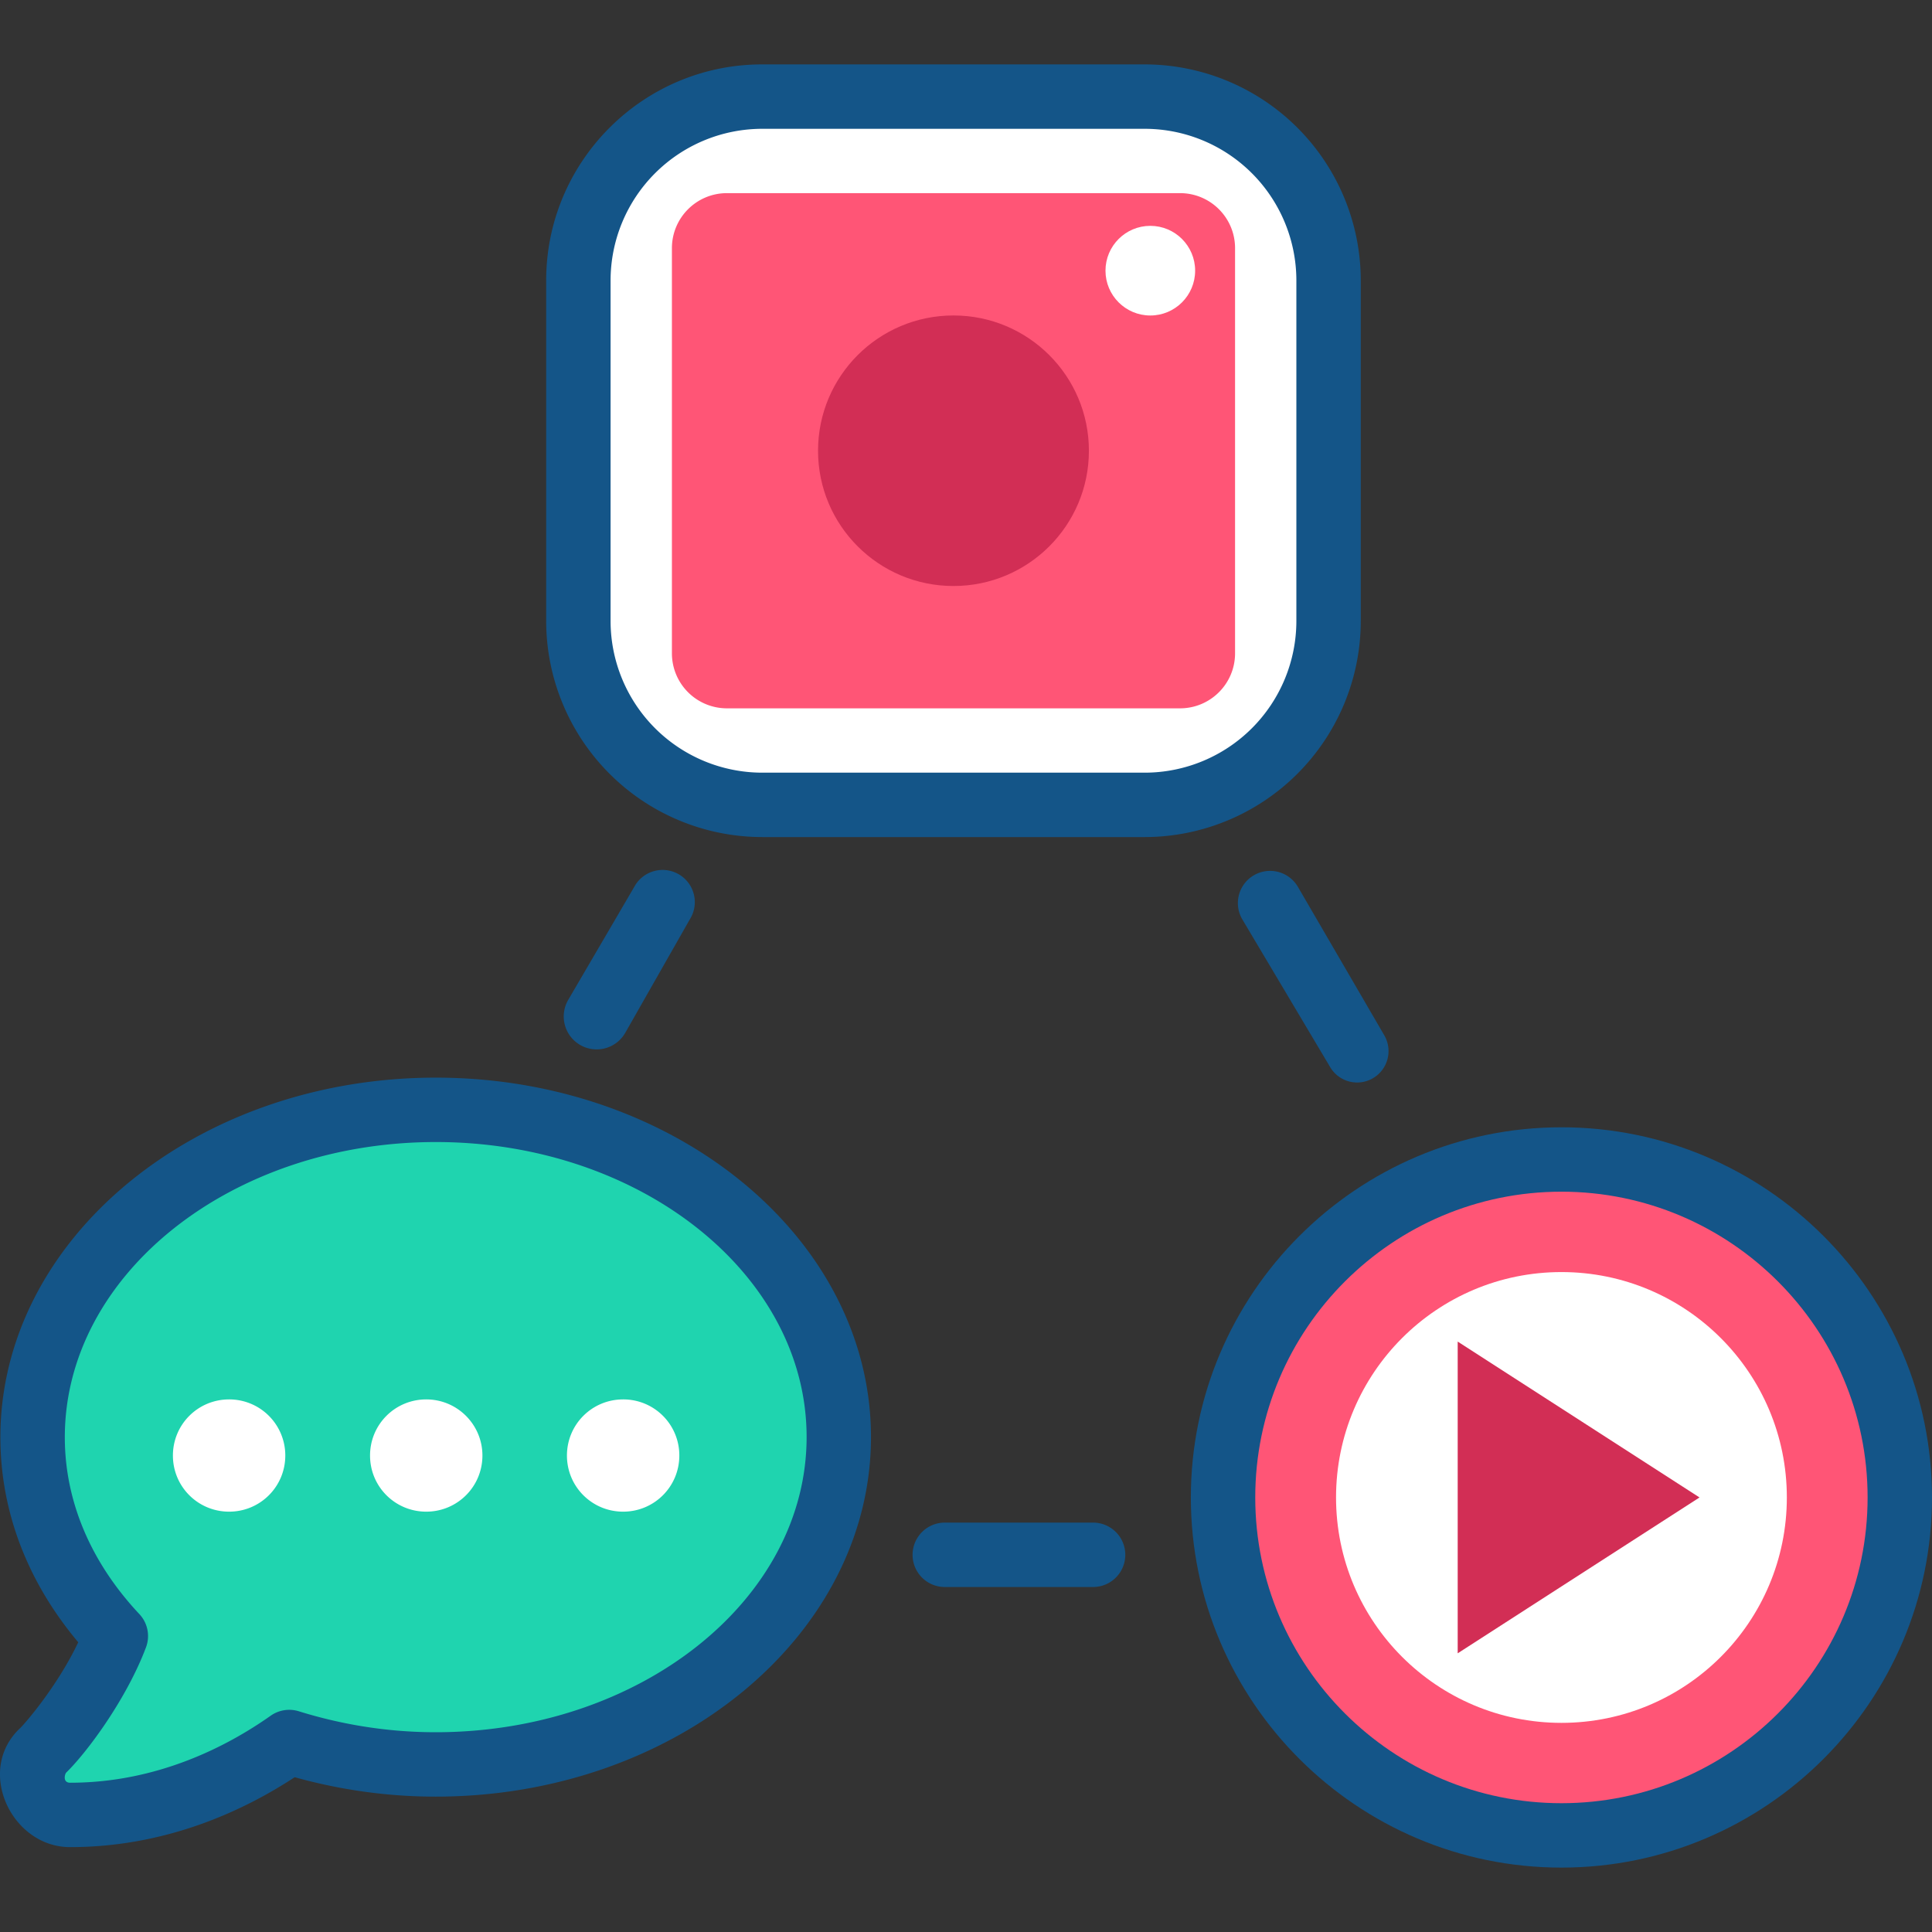
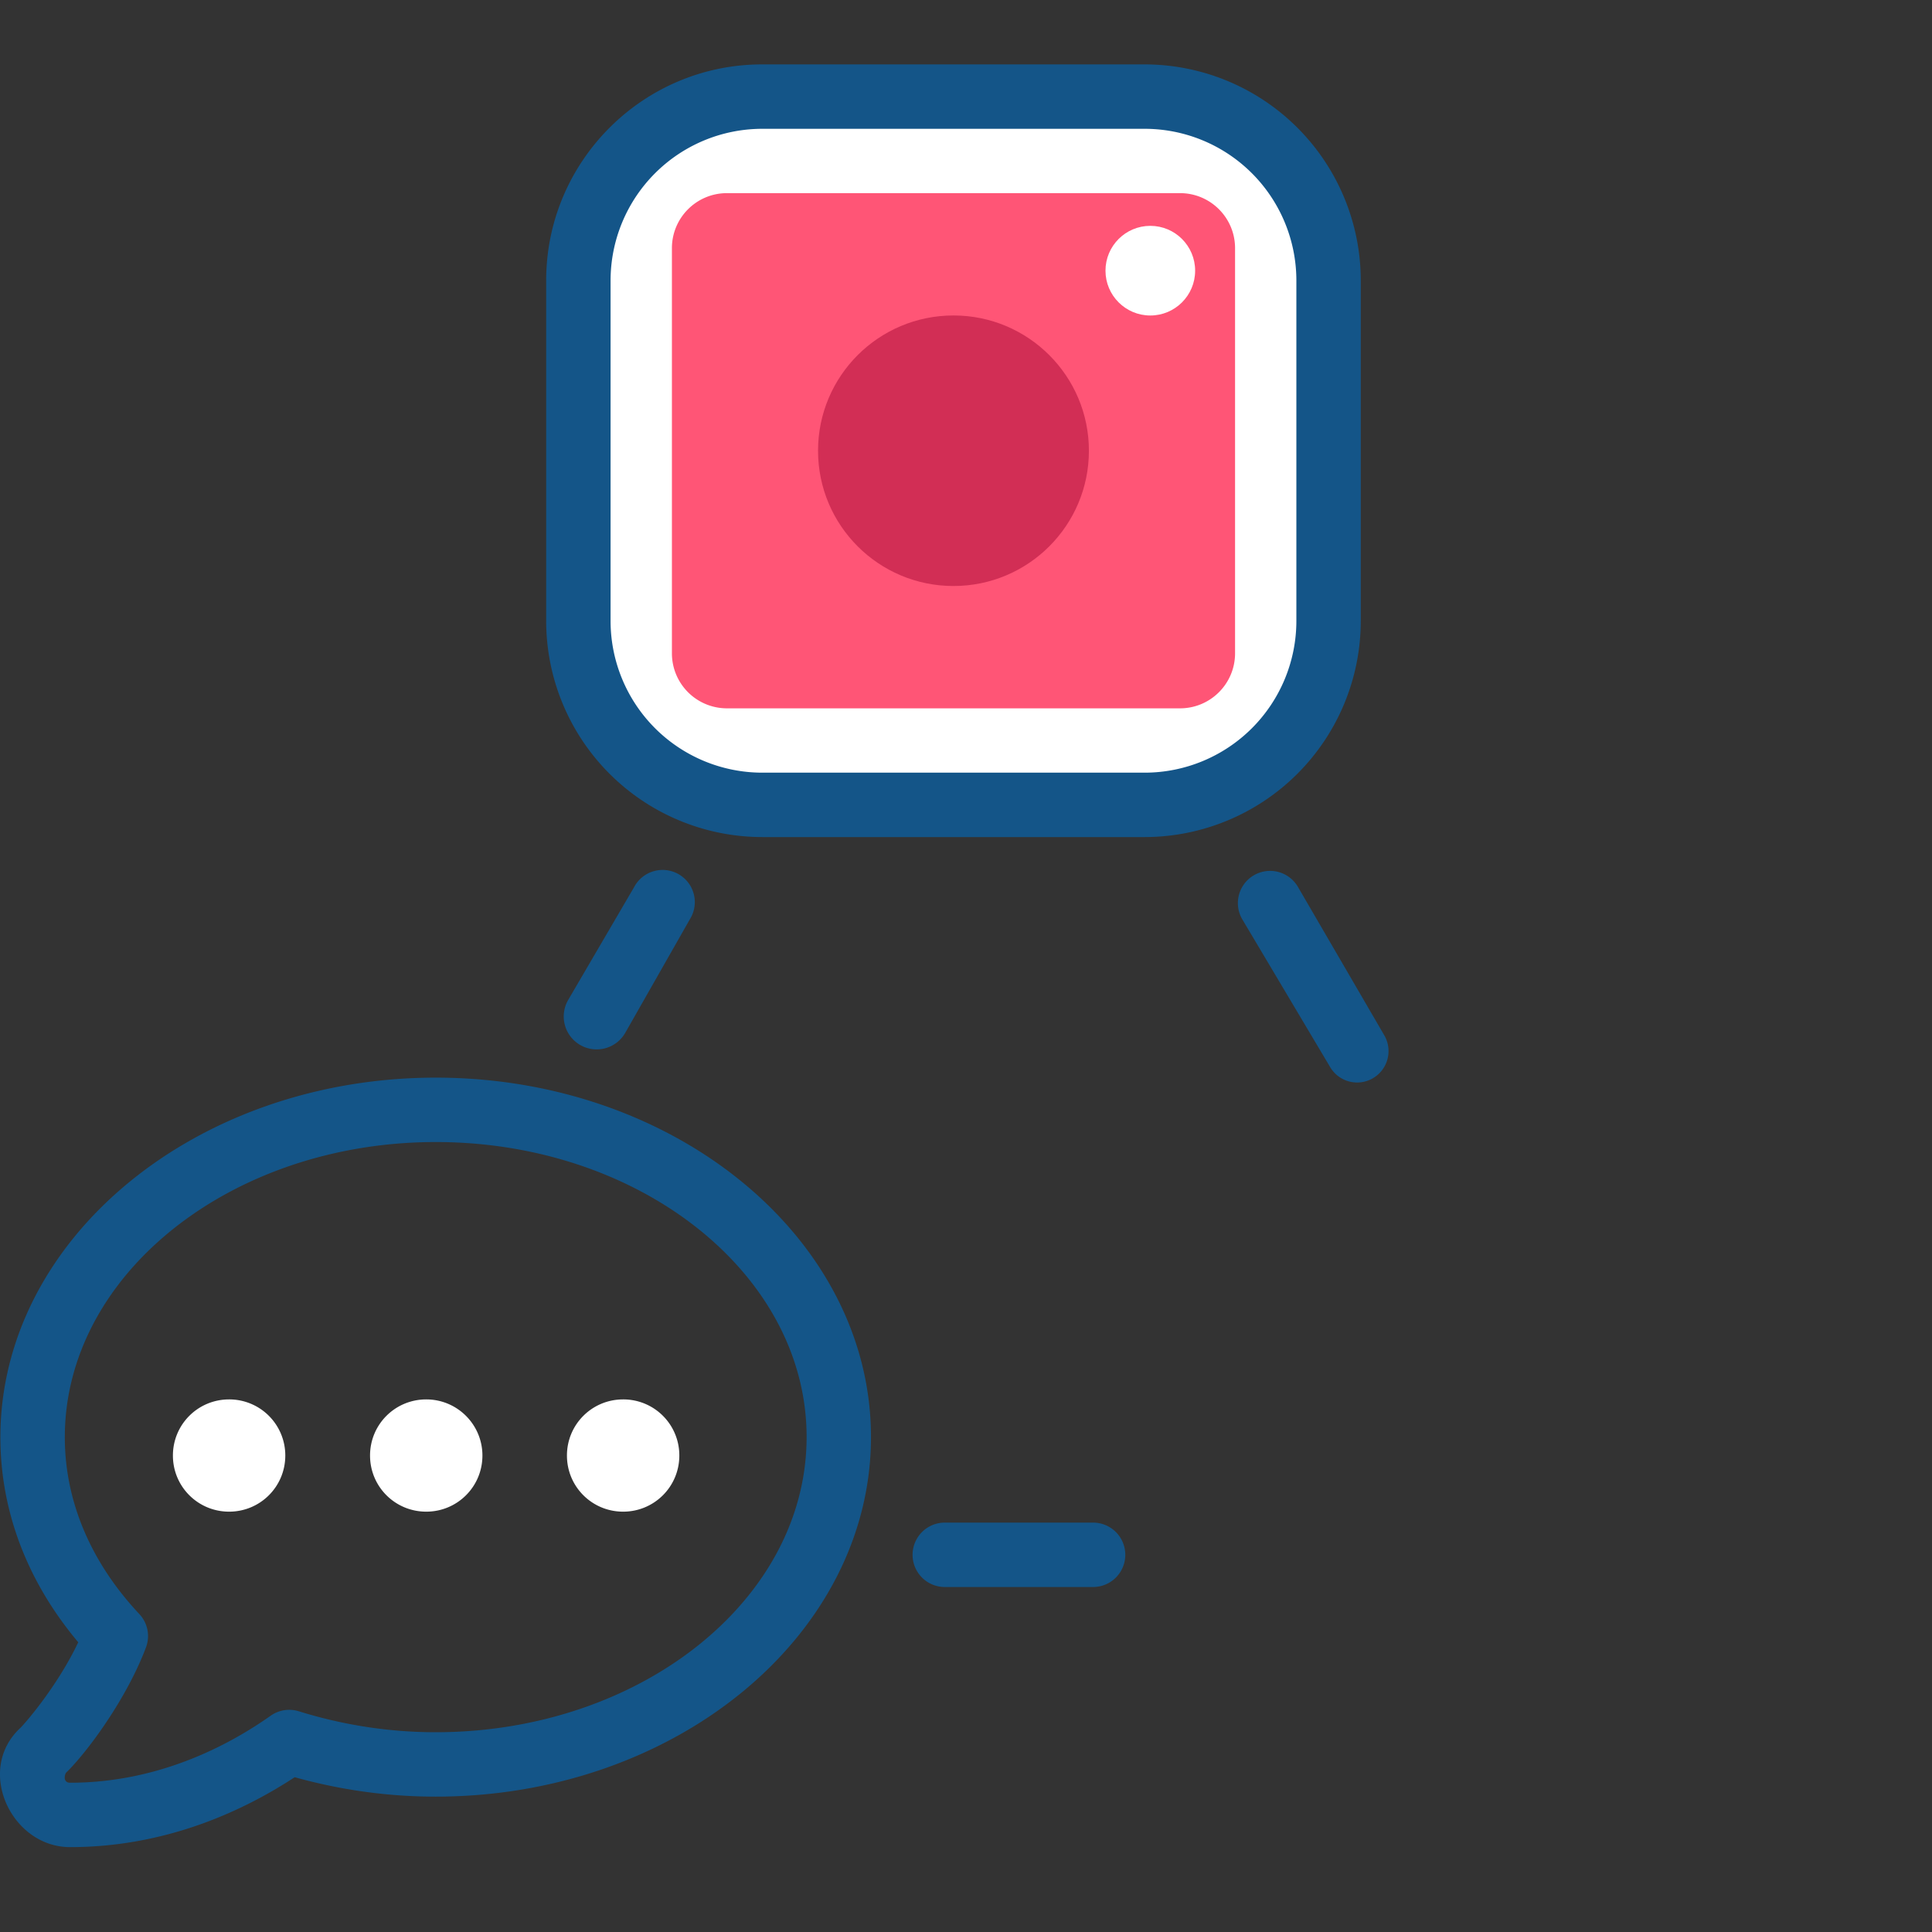
<svg xmlns="http://www.w3.org/2000/svg" version="1.1" width="512" height="512" x="0" y="0" viewBox="0 0 60 60" style="enable-background:new 0 0 512 512" xml:space="preserve">
  <rect x="0" y="0" width="60" height="60" fill="#333333" stroke="none" />
  <g>
    <path fill="#ffffff" d="M35.551 24.996h-11.88a5.709 5.709 0 0 1-5.709-5.709V8.709A5.709 5.709 0 0 1 23.671 3h11.88a5.709 5.709 0 0 1 5.709 5.709v10.578a5.709 5.709 0 0 1-5.709 5.709z" opacity="1" data-original="#ffffff" />
    <path fill="#145588" d="M35.551 25.996H23.67a6.716 6.716 0 0 1-6.708-6.709V8.709C16.963 5.01 19.971 2 23.67 2h11.881a6.717 6.717 0 0 1 6.709 6.709v10.578a6.717 6.717 0 0 1-6.709 6.709zM23.67 4a4.714 4.714 0 0 0-4.708 4.709v10.578a4.714 4.714 0 0 0 4.708 4.709h11.881a4.714 4.714 0 0 0 4.709-4.709V8.709A4.714 4.714 0 0 0 35.551 4z" opacity="1" data-original="#145588" />
    <path fill="#ff5576" d="M20.867 20.29V7.707c0-.944.765-1.709 1.709-1.709h14.071c.944 0 1.709.765 1.709 1.709v12.582c0 .944-.765 1.709-1.709 1.709H22.575a1.708 1.708 0 0 1-1.708-1.708z" opacity="1" data-original="#ff5576" />
    <ellipse cx="29.611" cy="13.998" fill="#d22e55" rx="4.206" ry="4.201" opacity="1" data-original="#d22e55" />
    <circle cx="35.724" cy="8.406" r="1.392" fill="#ffffff" opacity="1" data-original="#ffffff" />
-     <path fill="#1fd4af" d="M13.534 34.467c-6.92 0-12.522 4.554-12.522 10.168 0 2.324.974 4.459 2.584 6.175-.724 1.926-2.246 3.561-2.273 3.574-.677.733-.159 1.98.852 1.98 3.01 0 5.378-1.257 6.805-2.263 1.414.439 2.936.696 4.546.696 6.92 0 12.522-4.554 12.522-10.168s-5.593-10.162-12.514-10.162z" opacity="1" data-original="#1fd4af" />
    <path fill="#145588" d="M2.176 57.364c-1.829 0-2.954-2.409-1.536-3.709.251-.26 1.184-1.373 1.79-2.653C.845 49.117.012 46.929.012 44.635c0-6.158 6.066-11.168 13.522-11.168 7.452 0 13.515 5.007 13.515 11.161 0 6.158-6.066 11.168-13.522 11.168-1.472 0-2.94-.203-4.375-.603-1.598 1.048-4.004 2.171-6.976 2.171zm-.126-2.309c-.055.09-.084.309.127.309 2.71 0 4.883-1.131 6.229-2.081a1 1 0 0 1 .873-.138c1.39.432 2.819.651 4.249.651 6.353 0 11.522-4.113 11.522-9.168 0-5.051-5.166-9.161-11.515-9.161-6.353 0-11.522 4.113-11.522 9.168 0 1.979.8 3.877 2.314 5.491.261.278.341.68.206 1.036-.61 1.62-1.846 3.278-2.483 3.893z" opacity="1" data-original="#145588" />
    <g fill="#fff">
      <path d="M7.115 43.46c-.967 0-1.745.777-1.745 1.743s.778 1.743 1.745 1.743 1.745-.777 1.745-1.743a1.74 1.74 0 0 0-1.745-1.743zM13.237 43.46c-.967 0-1.745.777-1.745 1.743s.778 1.743 1.745 1.743 1.745-.777 1.745-1.743c0-.96-.778-1.743-1.745-1.743zM19.352 43.46c-.967 0-1.745.777-1.745 1.743s.778 1.743 1.745 1.743 1.745-.777 1.745-1.743a1.738 1.738 0 0 0-1.745-1.743z" fill="#ffffff" opacity="1" data-original="#ffffff" />
    </g>
-     <ellipse cx="48.491" cy="46.505" fill="#ff5576" rx="10.509" ry="10.495" opacity="1" data-original="#ff5576" />
-     <path fill="#145588" d="M48.492 58c-6.346 0-11.509-5.157-11.509-11.495 0-6.339 5.163-11.496 11.509-11.496C54.837 35.009 60 40.166 60 46.505 60 52.843 54.837 58 48.492 58zm0-20.991c-5.244 0-9.509 4.26-9.509 9.496S43.248 56 48.492 56C53.735 56 58 51.741 58 46.505s-4.265-9.496-9.508-9.496z" opacity="1" data-original="#145588" />
-     <circle cx="48.492" cy="46.505" r="7" fill="#ffffff" opacity="1" data-original="#ffffff" />
-     <path fill="#d22e55" d="m45.27 41.664 7.51 4.841-7.51 4.84z" opacity="1" data-original="#d22e55" />
    <path fill="#145588" d="M33.947 49.286h-4.606a1 1 0 1 1 0-2h4.606a1 1 0 1 1 0 2zM42.602 33.505a.976.976 0 0 0 .388-1.353l-2.68-4.606a1 1 0 1 0-1.732 1.001l2.732 4.594a.972.972 0 0 0 1.292.364zM18.017 32.452a1.023 1.023 0 0 0 1.402-.379l2.006-3.525a1 1 0 1 0-1.73-1.001l-2.048 3.504a1.023 1.023 0 0 0 .37 1.401z" opacity="1" data-original="#145588" />
  </g>
</svg>